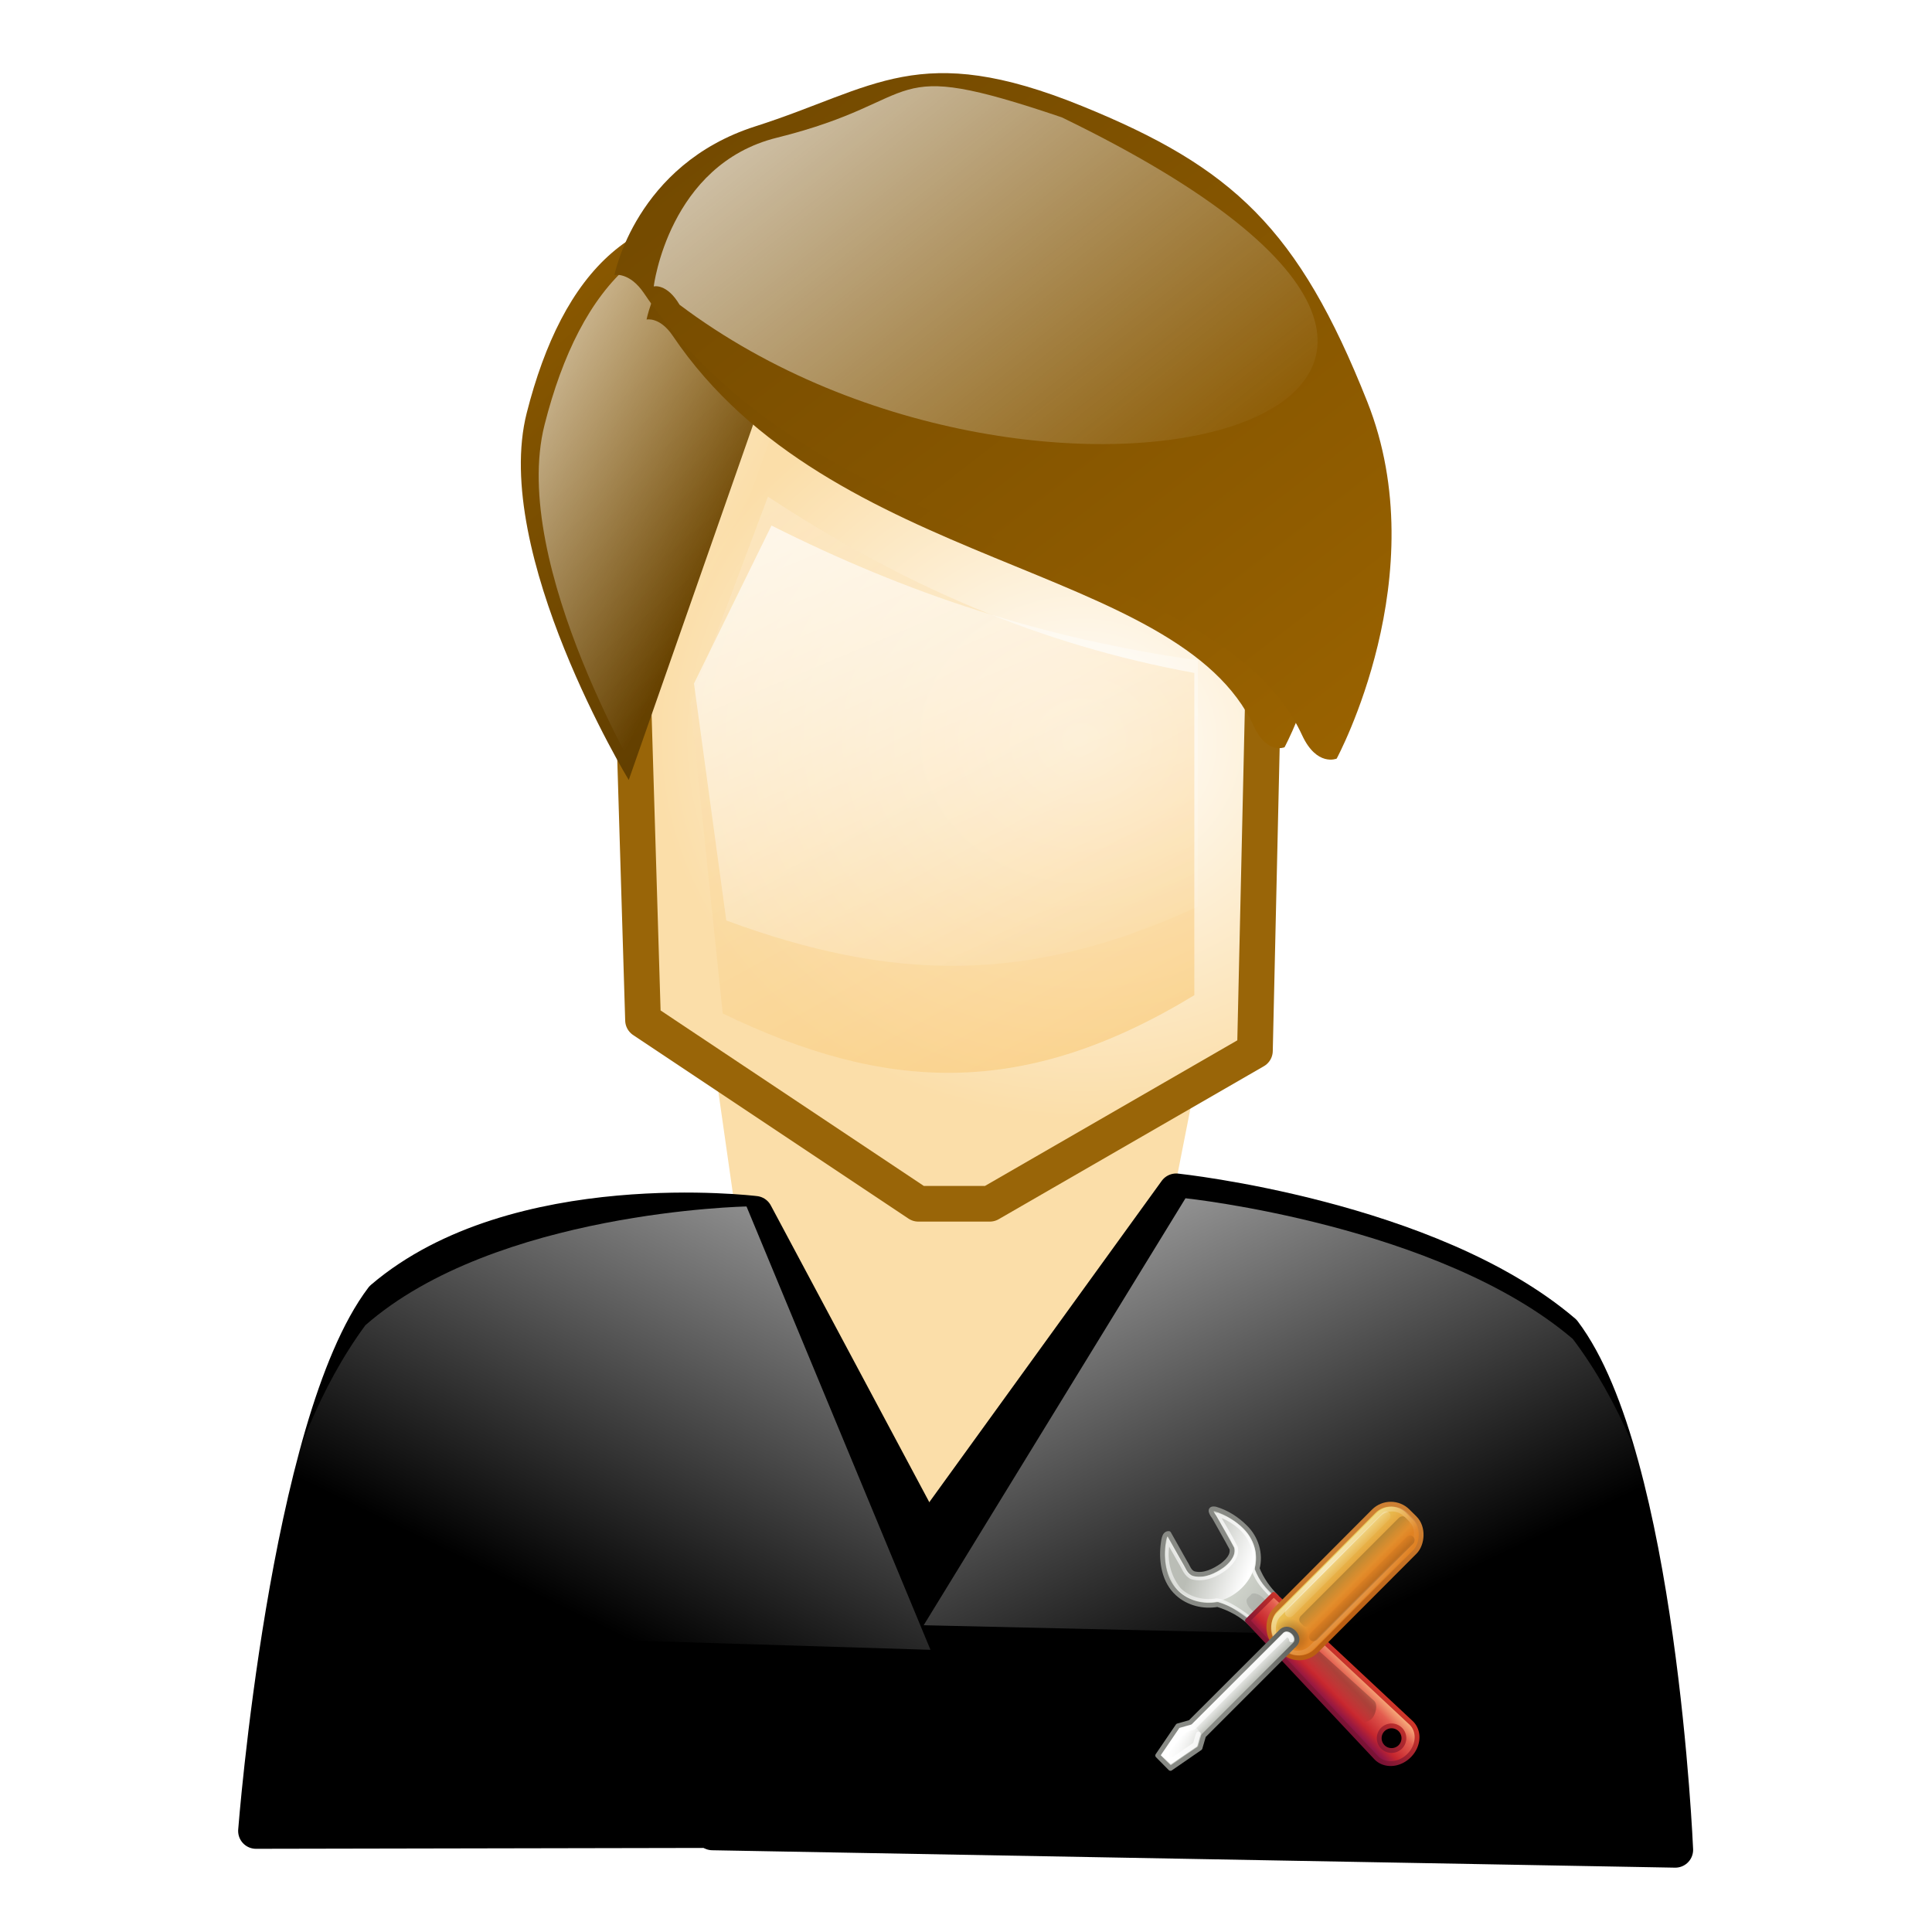
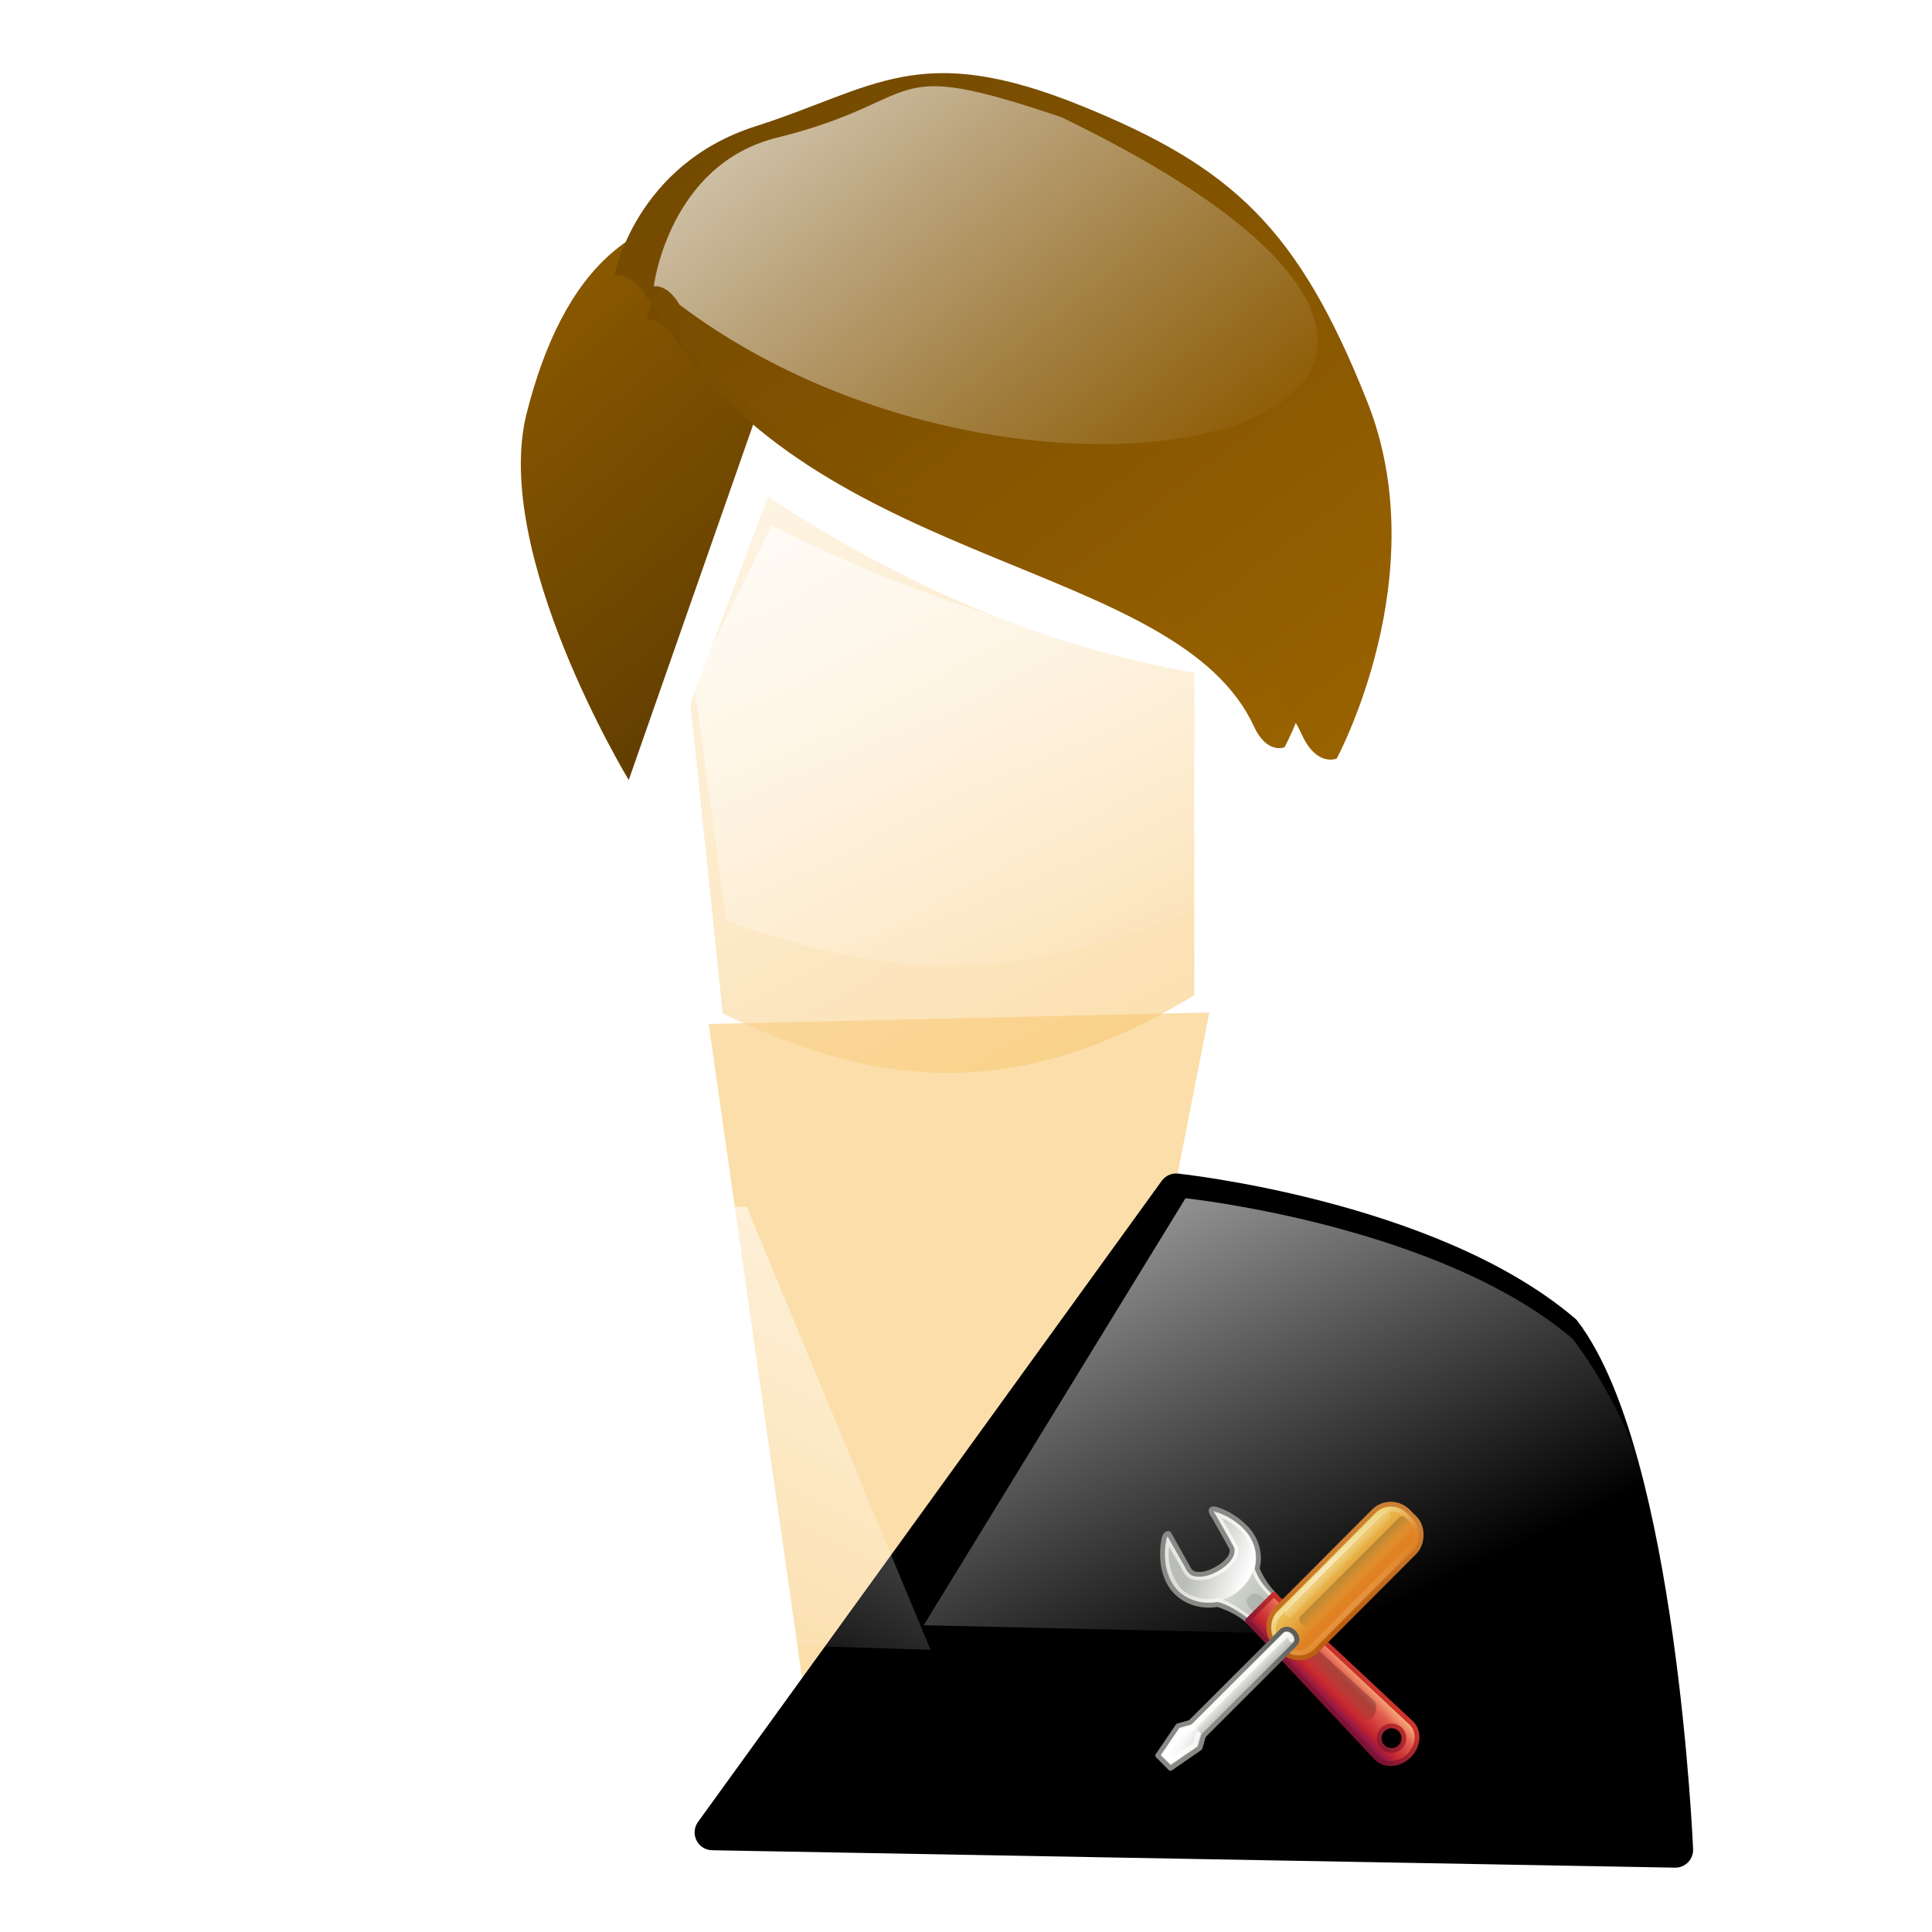
<svg xmlns="http://www.w3.org/2000/svg" xmlns:xlink="http://www.w3.org/1999/xlink" viewBox="0 0 500 500">
  <defs>
    <linearGradient id="t" y2="60.768" xlink:href="#d" gradientUnits="userSpaceOnUse" x2="308.65" gradientTransform="matrix(1.738 0 0 1.728 -513.76 -84.832)" y1="58.443" x1="302.29" />
    <linearGradient id="d">
      <stop offset="0" stop-color="#babdb6" />
      <stop offset="1" stop-color="#fff" />
    </linearGradient>
    <linearGradient id="f">
      <stop offset="0" stop-color="#fff" />
      <stop offset="1" stop-color="#fff" stop-opacity="0" />
    </linearGradient>
    <linearGradient id="e">
      <stop offset="0" />
      <stop offset="1" stop-opacity="0" />
    </linearGradient>
    <linearGradient id="a">
      <stop offset="0" stop-color="#996200" />
      <stop offset="1" stop-color="#593900" />
    </linearGradient>
    <linearGradient id="b">
      <stop offset="0" stop-color="#fff" />
      <stop offset="1" stop-color="#fff" stop-opacity="0" />
    </linearGradient>
    <linearGradient id="K" y2="37.586" xlink:href="#f" gradientUnits="userSpaceOnUse" x2="56.447" gradientTransform="matrix(1.379 0 0 2.858 -120.78 -89.266)" y1="37.501" x1="58.548" />
    <linearGradient id="J" y2="40.377" xlink:href="#e" gradientUnits="userSpaceOnUse" x2="-10.048" gradientTransform="matrix(.688 0 0 1.935 -39.056 -57.996)" y1="40.39" x1="-5.935" />
    <linearGradient id="h" y2="722.4" xlink:href="#a" gradientUnits="userSpaceOnUse" x2="1135.9" gradientTransform="translate(101.21 -243.74)" y1="708.09" x1="1123.6" />
    <linearGradient id="i" y2="716.93" xlink:href="#b" gradientUnits="userSpaceOnUse" x2="1132" gradientTransform="translate(101.69 -243.42)" y1="711.39" x1="1121.2" />
    <linearGradient id="k" y2="688.86" xlink:href="#a" gradientUnits="userSpaceOnUse" x2="1126.7" gradientTransform="translate(310.34 -122.24)" y1="721.73" x1="1152.1" />
    <linearGradient id="l" y2="688.86" xlink:href="#a" gradientUnits="userSpaceOnUse" x2="1126.7" gradientTransform="translate(99.614 -242.64)" y1="721.73" x1="1152.1" />
    <linearGradient id="m" y2="719.45" xlink:href="#b" gradientUnits="userSpaceOnUse" x2="1142.8" gradientTransform="matrix(.873 0 0 1 243.89 -242.31)" y1="698.3" x1="1128" />
    <linearGradient id="n" y2="621.39" gradientUnits="userSpaceOnUse" x2="1484.6" gradientTransform="matrix(1.141 0 0 1.074 -449.66 -176.98)" y1="597.62" x1="1470.8">
      <stop offset="0" stop-color="#fff" />
      <stop offset="1" stop-color="#f8c367" />
    </linearGradient>
    <linearGradient id="o" y2="621.39" xlink:href="#b" gradientUnits="userSpaceOnUse" x2="1484.6" gradientTransform="matrix(1.141 0 0 .821 -449.58 -22.834)" y1="597.62" x1="1470.8" />
    <linearGradient id="p" y2="510.61" xlink:href="#b" gradientUnits="userSpaceOnUse" x2="1065.7" gradientTransform="matrix(-.973 0 0 1 2265.2 -6.375)" y1="490.22" x1="1056" />
    <linearGradient id="q" y2="510.61" xlink:href="#b" gradientUnits="userSpaceOnUse" x2="1065.7" gradientTransform="translate(185.27 -5.984)" y1="490.22" x1="1056" />
    <linearGradient id="s" y2="81.926" gradientUnits="userSpaceOnUse" x2="335.3" gradientTransform="matrix(1.738 0 0 1.728 -513.76 -84.832)" y1="64.295" x1="304.76">
      <stop offset="0" stop-color="#d3d7cf" />
      <stop offset=".183" stop-color="#babdb6" />
      <stop offset=".319" stop-color="#fff" />
      <stop offset=".876" stop-color="#babdb6" />
      <stop offset="1" stop-color="#eeeeec" />
    </linearGradient>
    <linearGradient id="r" y2="99.274" xlink:href="#c" gradientUnits="userSpaceOnUse" x2="330.06" gradientTransform="matrix(1.738 0 0 1.728 -513.76 -84.832)" y1="70.282" x1="324.5" />
    <linearGradient id="c">
      <stop offset="0" stop-color="#888a85" />
      <stop offset="1" stop-color="#555753" />
    </linearGradient>
    <linearGradient id="u" y2="88.006" gradientUnits="userSpaceOnUse" x2="317.16" gradientTransform="matrix(1.738 0 0 1.728 -513.76 -84.832)" y1="75.575" x1="326.6">
      <stop offset="0" stop-color="#fff" />
      <stop offset="1" stop-color="#fff" stop-opacity="0" />
    </linearGradient>
    <linearGradient id="I" y2="36.912" xlink:href="#e" gradientUnits="userSpaceOnUse" x2="-7.009" gradientTransform="matrix(.802 0 0 1.94 -41.044 -59.217)" y1="36.902" x1="-10.535" />
    <linearGradient id="G" y2="26.885" xlink:href="#c" gradientUnits="userSpaceOnUse" x2="31.089" gradientTransform="matrix(1.312 0 0 1.31 -6.648 -6.346)" y1="35.624" x1="22.376" />
    <linearGradient id="H" y2="22.476" xlink:href="#d" gradientUnits="userSpaceOnUse" x2="27.368" gradientTransform="matrix(-1.306 0 0 -1.299 57.122 68.481)" y1="20.762" x1="25.572" />
    <linearGradient id="C" y2="12.324" gradientUnits="userSpaceOnUse" x2="-36.083" gradientTransform="translate(11.25 .01) scale(1.362)" y1="7.714" x1="-45.569">
      <stop offset="0" stop-color="#bb5e12" />
      <stop offset="1" stop-color="#cd8033" />
    </linearGradient>
    <linearGradient id="A" y2="35.079" gradientUnits="userSpaceOnUse" x2="90.221" gradientTransform="matrix(1.038 -1.036 .908 .906 -89.936 104.18)" y1="35.152" x1="97.442">
      <stop offset="0" stop-color="#f8b17e" />
      <stop offset=".262" stop-color="#e35d4f" />
      <stop offset=".663" stop-color="#c6262e" />
      <stop offset="1" stop-color="#690b54" />
    </linearGradient>
    <linearGradient id="z" y2="27.273" gradientUnits="userSpaceOnUse" x2="36.001" gradientTransform="matrix(1.262 0 0 1.26 1.07 1.429)" y1="34.023" x1="29.278">
      <stop offset="0" stop-color="#791235" />
      <stop offset="1" stop-color="#dd3b27" />
    </linearGradient>
    <linearGradient id="B" y2="44.14" xlink:href="#e" gradientUnits="userSpaceOnUse" x2="-9.775" gradientTransform="matrix(.632 -.63 1.072 1.068 .93 -9.924)" y1="44.229" x1="-6.308" />
    <linearGradient id="D" y2="40.949" gradientUnits="userSpaceOnUse" x2="-10.566" gradientTransform="matrix(1.099 0 0 2.191 -35.746 -74.299)" y1="40.972" x1="-2.197">
      <stop offset="0" stop-color="#edd563" />
      <stop offset="1" stop-color="#e08223" />
    </linearGradient>
    <linearGradient id="L" y2="12.585" xlink:href="#f" gradientUnits="userSpaceOnUse" x2="54.721" gradientTransform="scale(-1.297 -1.299) rotate(45 79.037 -93.69)" y1="1" x1="54.765" />
    <radialGradient id="y" xlink:href="#e" gradientUnits="userSpaceOnUse" cy="34.498" cx="21.96" gradientTransform="matrix(.316 0 0 .091 45.342 54.291)" r="12.728" />
    <radialGradient id="E" xlink:href="#e" gradientUnits="userSpaceOnUse" cy="21.623" cx="25.977" gradientTransform="matrix(-1.414 -1.393 1.118 -1.101 45.03 90.751)" r="2" />
    <radialGradient id="F" xlink:href="#f" gradientUnits="userSpaceOnUse" cy="11.84" cx="-39.458" gradientTransform="matrix(3.155 -.219 .385 8.008 80.086 -88.127)" r="3.906" />
    <radialGradient id="x" xlink:href="#e" gradientUnits="userSpaceOnUse" cy="34.498" cx="21.96" gradientTransform="matrix(.772 0 0 .24 34.967 48.77)" r="12.728" />
    <radialGradient id="w" xlink:href="#e" gradientUnits="userSpaceOnUse" cy="34.498" cx="21.96" gradientTransform="matrix(.227 0 0 .091 3.148 54.912)" r="12.728" />
    <radialGradient id="v" xlink:href="#e" gradientUnits="userSpaceOnUse" cy="34.498" cx="21.96" gradientTransform="matrix(.579 0 0 .24 -4.236 49.351)" r="12.728" />
    <radialGradient id="g" gradientUnits="userSpaceOnUse" cy="469.46" cx="975.19" gradientTransform="matrix(1.335 .1 -.106 1.191 -9.14 -176.66)" r="8.915">
      <stop offset="0" stop-color="#fff" />
      <stop offset="1" stop-color="#fbdea9" />
    </radialGradient>
    <filter id="j" height="1.252" width="1.223" color-interpolation-filters="sRGB" y="-.126" x="-.111">
      <feGaussianBlur stdDeviation="1.01" />
    </filter>
  </defs>
  <g fill-rule="evenodd">
    <path d="M183.405 265.003l129.575-2.97-38.872 197.354-63.167-1.485-27.535-192.894z" fill="#fbdea9" />
-     <path d="M1230.7 487.85l7.716 5.144h2l7.43-4.287.286-12.574s-.692-8.495-9.716-8.573c-7.025-.062-8.002 10.86-8.002 10.86l.286 9.43z" stroke-linejoin="round" stroke="#996508" stroke-linecap="round" fill="url(#g)" transform="matrix(9.236 0 0 9.236 -11200.331 -4241.76)" />
    <path d="M1230.3 481.12s-3.858-6.358-2.858-10.288c1-3.93 3.072-6.215 6.859-5.43 2.89.6 4.858 4.001 4.858 4.001l-4.858.286-4.001 11.43z" fill="url(#h)" transform="matrix(9.236 0 0 9.236 -11200.331 -4241.76)" />
-     <path d="M1230.8 481.45s-3.858-6.358-2.858-10.288c1-3.93 3.072-6.216 6.859-5.43 2.89.6 4.858 4.001 4.858 4.001l-4.858.286-4.001 11.43z" fill="url(#i)" transform="matrix(9.236 0 0 9.236 -11200.331 -4241.76)" />
    <path d="M1440.6 587.36s.418-.095.829.513c5.015 7.428 16.042 7.191 18.437 12.378.413.895.97.66.97.66s2.787-5.143.858-10.001-3.772-6.57-8.002-8.288c-4.572-1.857-5.786-.5-9.144.572s-3.948 4.166-3.948 4.166z" transform="matrix(8.159 0 0 8.169 -11586.525 -4715.45)" filter="url(#j)" fill="url(#k)" />
    <path d="M1229.9 466.97s.418-.095.829.513c5.015 7.428 16.042 7.191 18.437 12.378.413.895.97.66.97.66s2.787-5.143.858-10.001-3.772-6.57-8.001-8.288c-4.573-1.857-5.787-.5-9.145.572s-3.948 4.166-3.948 4.166z" fill="url(#l)" transform="matrix(9.236 0 0 9.236 -11200.331 -4241.76)" />
    <path d="M1231 467.29s.365-.095.724.513c10.185 7.665 27.844 3.049 10.71-5.251-5.165-1.751-3.668-.5-7.986.571-3.03.753-3.448 4.167-3.448 4.167z" fill="url(#m)" transform="matrix(9.236 0 0 9.236 -11200.331 -4241.76)" />
    <path d="M1234.2 473.18c3.801 2.499 7.603 4.146 11.948 4.94v9.03c-4.767 2.897-8.629 2.727-13.215.512l-.905-8.69 2.172-5.792z" opacity=".549" fill="url(#n)" transform="matrix(9.236 0 0 9.236 -11200.331 -4241.76)" />
    <path d="M1234.3 473.99c3.801 1.91 7.603 3.168 11.948 3.776v6.9c-4.767 2.213-8.629 2.083-13.215.39l-.905-6.64 2.172-4.426z" fill="url(#o)" transform="matrix(9.236 0 0 9.236 -11200.331 -4241.76)" />
    <path d="M304.39 308.318L184.385 474.225l249.175 4.506s-4.285-101.425-28.931-133.999c-34.585-29.515-100.233-36.416-100.233-36.416z" stroke-linejoin="round" stroke="#000" stroke-linecap="round" stroke-width="9.236" />
-     <path d="M195.411 314.136l85.075 159.304-214.237.41S74.356 368.6 99.002 336.027c34.584-29.515 96.41-21.889 96.41-21.889z" stroke-linejoin="round" stroke="#000" stroke-linecap="round" stroke-width="9.236" />
    <path d="M1233.6 493.07l5.155 12.423-18.882-.585s.451-4.982 3.047-8.51c3.643-3.195 10.68-3.328 10.68-3.328z" fill="url(#p)" transform="matrix(9.236 0 0 9.236 -11200.331 -4241.76)" />
    <path d="M1245.9 492.84l-7.336 11.964 21.321.488s-.464-4.982-3.132-8.51c-3.745-3.195-10.853-3.942-10.853-3.942z" fill="url(#q)" transform="matrix(9.236 0 0 9.236 -11200.331 -4241.76)" />
  </g>
  <path d="M16.524 4.501c-1.655-.313-.637 1.176-.22 1.704 1.204 2.174 2.468 4.317 3.633 6.51.324 1.473-.949 2.694-2 3.52-1.67 1.162-3.775 2.236-5.86 1.73-1.05-.326-1.31-1.502-1.865-2.325-1.138-2.015-2.26-4.043-3.409-6.05-1.057-.03-1.06 1.69-1.208 2.526-.367 3.512.307 7.473 3.027 9.955 2.208 2.038 5.407 2.83 8.34 2.299 2.58.808 5.05 2.1 6.972 4.03l5.29-5.609c-1.71-1.68-3.133-3.679-4.016-5.917.837-3.054-.239-6.415-2.488-8.596-1.717-1.717-3.86-3.097-6.196-3.776z" stroke-linejoin="round" enable-background="new" fill-rule="evenodd" stroke-dashoffset=".361" stroke="url(#r)" stroke-linecap="round" fill="url(#s)" transform="matrix(1.243 0 0 1.243 294.015 384.95)" />
  <path d="M16.528 5.132c.033.012.012.054 0 .054l3.91 6.966c.527.939.147 2.047-.49 2.97-.641.933-1.636 1.836-2.931 2.538-1.298.704-2.66 1.042-3.801 1.08-1.139.039-2.208-.284-2.715-1.188l-3.91-7.02c-.023-.003-.058.004-.055 0 .036-.038.007.028 0 .055-.72 3.09-.347 6.66.978 9.018 1.811 3.223 5.594 4.763 9.34 4.104 3.727-.664 6.915-3.894 7.71-6.966.502-1.99.288-4.129-.76-5.994-1.321-2.35-4.227-4.564-7.276-5.616z" enable-background="new" fill-rule="evenodd" fill="url(#t)" transform="matrix(1.243 0 0 1.243 294.015 384.95)" />
  <path d="M16.975 5.637c1.34 2.329 2.65 4.422 3.853 6.825.402 1.68-.831 3.218-2.015 4.257-1.993 1.573-4.674 2.76-7.232 2.05-1.3-.557-1.695-2.016-2.403-3.121L6.706 11.3c-.7 3.293-.106 6.932 2.294 9.888 2 2.03 5.057 2.732 7.813 2.25 2.118.212 5.609 2.736 7.279 4.056l4.542-4.474c-1.953-1.955-3.296-3.274-4.29-5.895.222-1.55.434-3.151-.059-4.676-.805-2.77-3.012-4.746-5.467-6.006l-1.843-.806z" opacity=".7" enable-background="new" stroke-dashoffset=".361" stroke="url(#u)" stroke-linecap="round" stroke-width=".7" fill="none" transform="matrix(1.243 0 0 1.243 294.015 384.95)" />
  <path d="M324.427 412.376c-.223.019-.42.062-.56.198l-1.019 1.035c-.56.541-.152 1.874.968 2.957l3.463 3.302 3.056-3.007-3.412-3.302c-.839-.811-1.826-1.238-2.496-1.183z" opacity=".1" fill-rule="evenodd" enable-background="new" />
  <path d="M15.856 57.579a7.5 3 0 11-15 0 7.5 3 0 1115 0z" opacity=".25" fill="url(#v)" transform="matrix(1.243 0 0 1.243 294.015 384.95)" />
  <path d="M11.01 58.019a2.935 1.133 0 01-5.87 0 2.935 1.133 0 115.87 0z" opacity=".3" fill="url(#w)" transform="matrix(1.243 0 0 1.243 294.015 384.95)" />
  <path d="M61.756 57a10 3 0 01-20 0 10 3 0 1120 0z" opacity=".25" fill="url(#x)" transform="matrix(1.243 0 0 1.243 294.015 384.95)" />
  <path d="M56.301 57.399a4.09 1.133 0 01-8.182 0 4.09 1.133 0 118.182 0z" opacity=".3" fill="url(#y)" transform="matrix(1.243 0 0 1.243 294.015 384.95)" />
  <path d="M23.194 27.719l26.847 28.597c1.761 1.757 4.776 1.527 6.79-.482 2.013-2.009 2.244-5.017.483-6.774L28.649 22.277l-5.455 5.442zm28.182 22.674a2.581 2.581 0 013.636 0 2.567 2.567 0 010 3.628 2.581 2.581 0 01-3.636 0 2.567 2.567 0 010-3.628z" stroke-linejoin="round" enable-background="new" stroke-dashoffset=".7" stroke="url(#z)" stroke-linecap="round" fill="url(#A)" transform="matrix(1.243 0 0 1.243 294.015 384.95)" />
-   <path d="M28.164 27.295c.7-.698 1.981-.544 2.873.345L49.58 44.442c.891.888.202 3.007-.498 3.704-.7.698-2.824 1.386-3.716.497L28.51 30.158c-.892-.888-1.046-2.165-.346-2.863z" opacity=".231" fill="url(#B)" transform="matrix(1.243 0 0 1.243 294.015 384.95)" />
+   <path d="M28.164 27.295c.7-.698 1.981-.544 2.873.345L49.58 44.442c.891.888.202 3.007-.498 3.704-.7.698-2.824 1.386-3.716.497L28.51 30.158z" opacity=".231" fill="url(#B)" transform="matrix(1.243 0 0 1.243 294.015 384.95)" />
  <g transform="matrix(1.243 0 0 1.243 294.015 384.95)">
    <rect transform="matrix(-.71 -.704 .706 -.708 0 0)" rx="4.995" ry="4.995" height="39.053" width="12.041" y="-2.73" x="-50.586" stroke-linejoin="round" stroke="url(#C)" stroke-linecap="round" fill="url(#D)" />
-     <path d="M29.652 26.503a4.911 2.807 45 116.894 6.995 4.911 2.807 45 01-6.894-6.995z" opacity=".3" fill="url(#E)" />
    <rect transform="matrix(-.711 -.703 .706 -.708 0 0)" rx="3.983" ry="3.983" height="37.459" width="9.624" y="-2.015" x="-49.38" opacity=".6" stroke-linejoin="round" stroke="url(#F)" stroke-linecap="round" fill="none" />
    <path d="M7.159 58.5l6.154-4.246.747-2.564 19.075-19.082c1.297-1.46-1.149-4.053-2.77-2.755L11.28 48.91l-2.578.73L4.5 55.812l2.66 2.689z" stroke-linejoin="round" stroke="url(#G)" stroke-linecap="round" fill="url(#H)" />
-     <rect transform="matrix(-.712 -.702 .707 -.707 0 0)" rx=".933" ry="1.026" height="30.338" width="1.958" y="2.87" x="-49.067" opacity=".2" fill="url(#I)" />
    <rect transform="matrix(-.713 -.701 .707 -.707 0 0)" rx=".931" ry="1.024" height="30.954" width="2.751" y="3.912" x="-45.934" opacity=".2" fill="url(#J)" />
    <rect transform="matrix(-.712 -.702 .707 -.707 0 0)" rx=".933" ry="1.026" height="30.338" width="1.958" y="2.919" x="-41.996" opacity=".25" fill="url(#K)" />
    <path d="M7.22 57.642l5.478-3.67.613-2.336c.504-.583-1.473-2.423-2.007-2.01L9 50.27l-3.667 5.484 1.887 1.889z" fill="url(#L)" />
    <path d="M32.336 31.74c.096-.48-.572-1.08-1.03-1.077-6.477 6.282-12.96 12.888-19.339 19.274l-2.551.768-3.358 4.93 1.27 1.31 5-3.439c.228-.718.387-1.476.657-2.17" opacity=".7" stroke-linejoin="round" stroke="#fff" stroke-linecap="round" fill="none" />
  </g>
</svg>